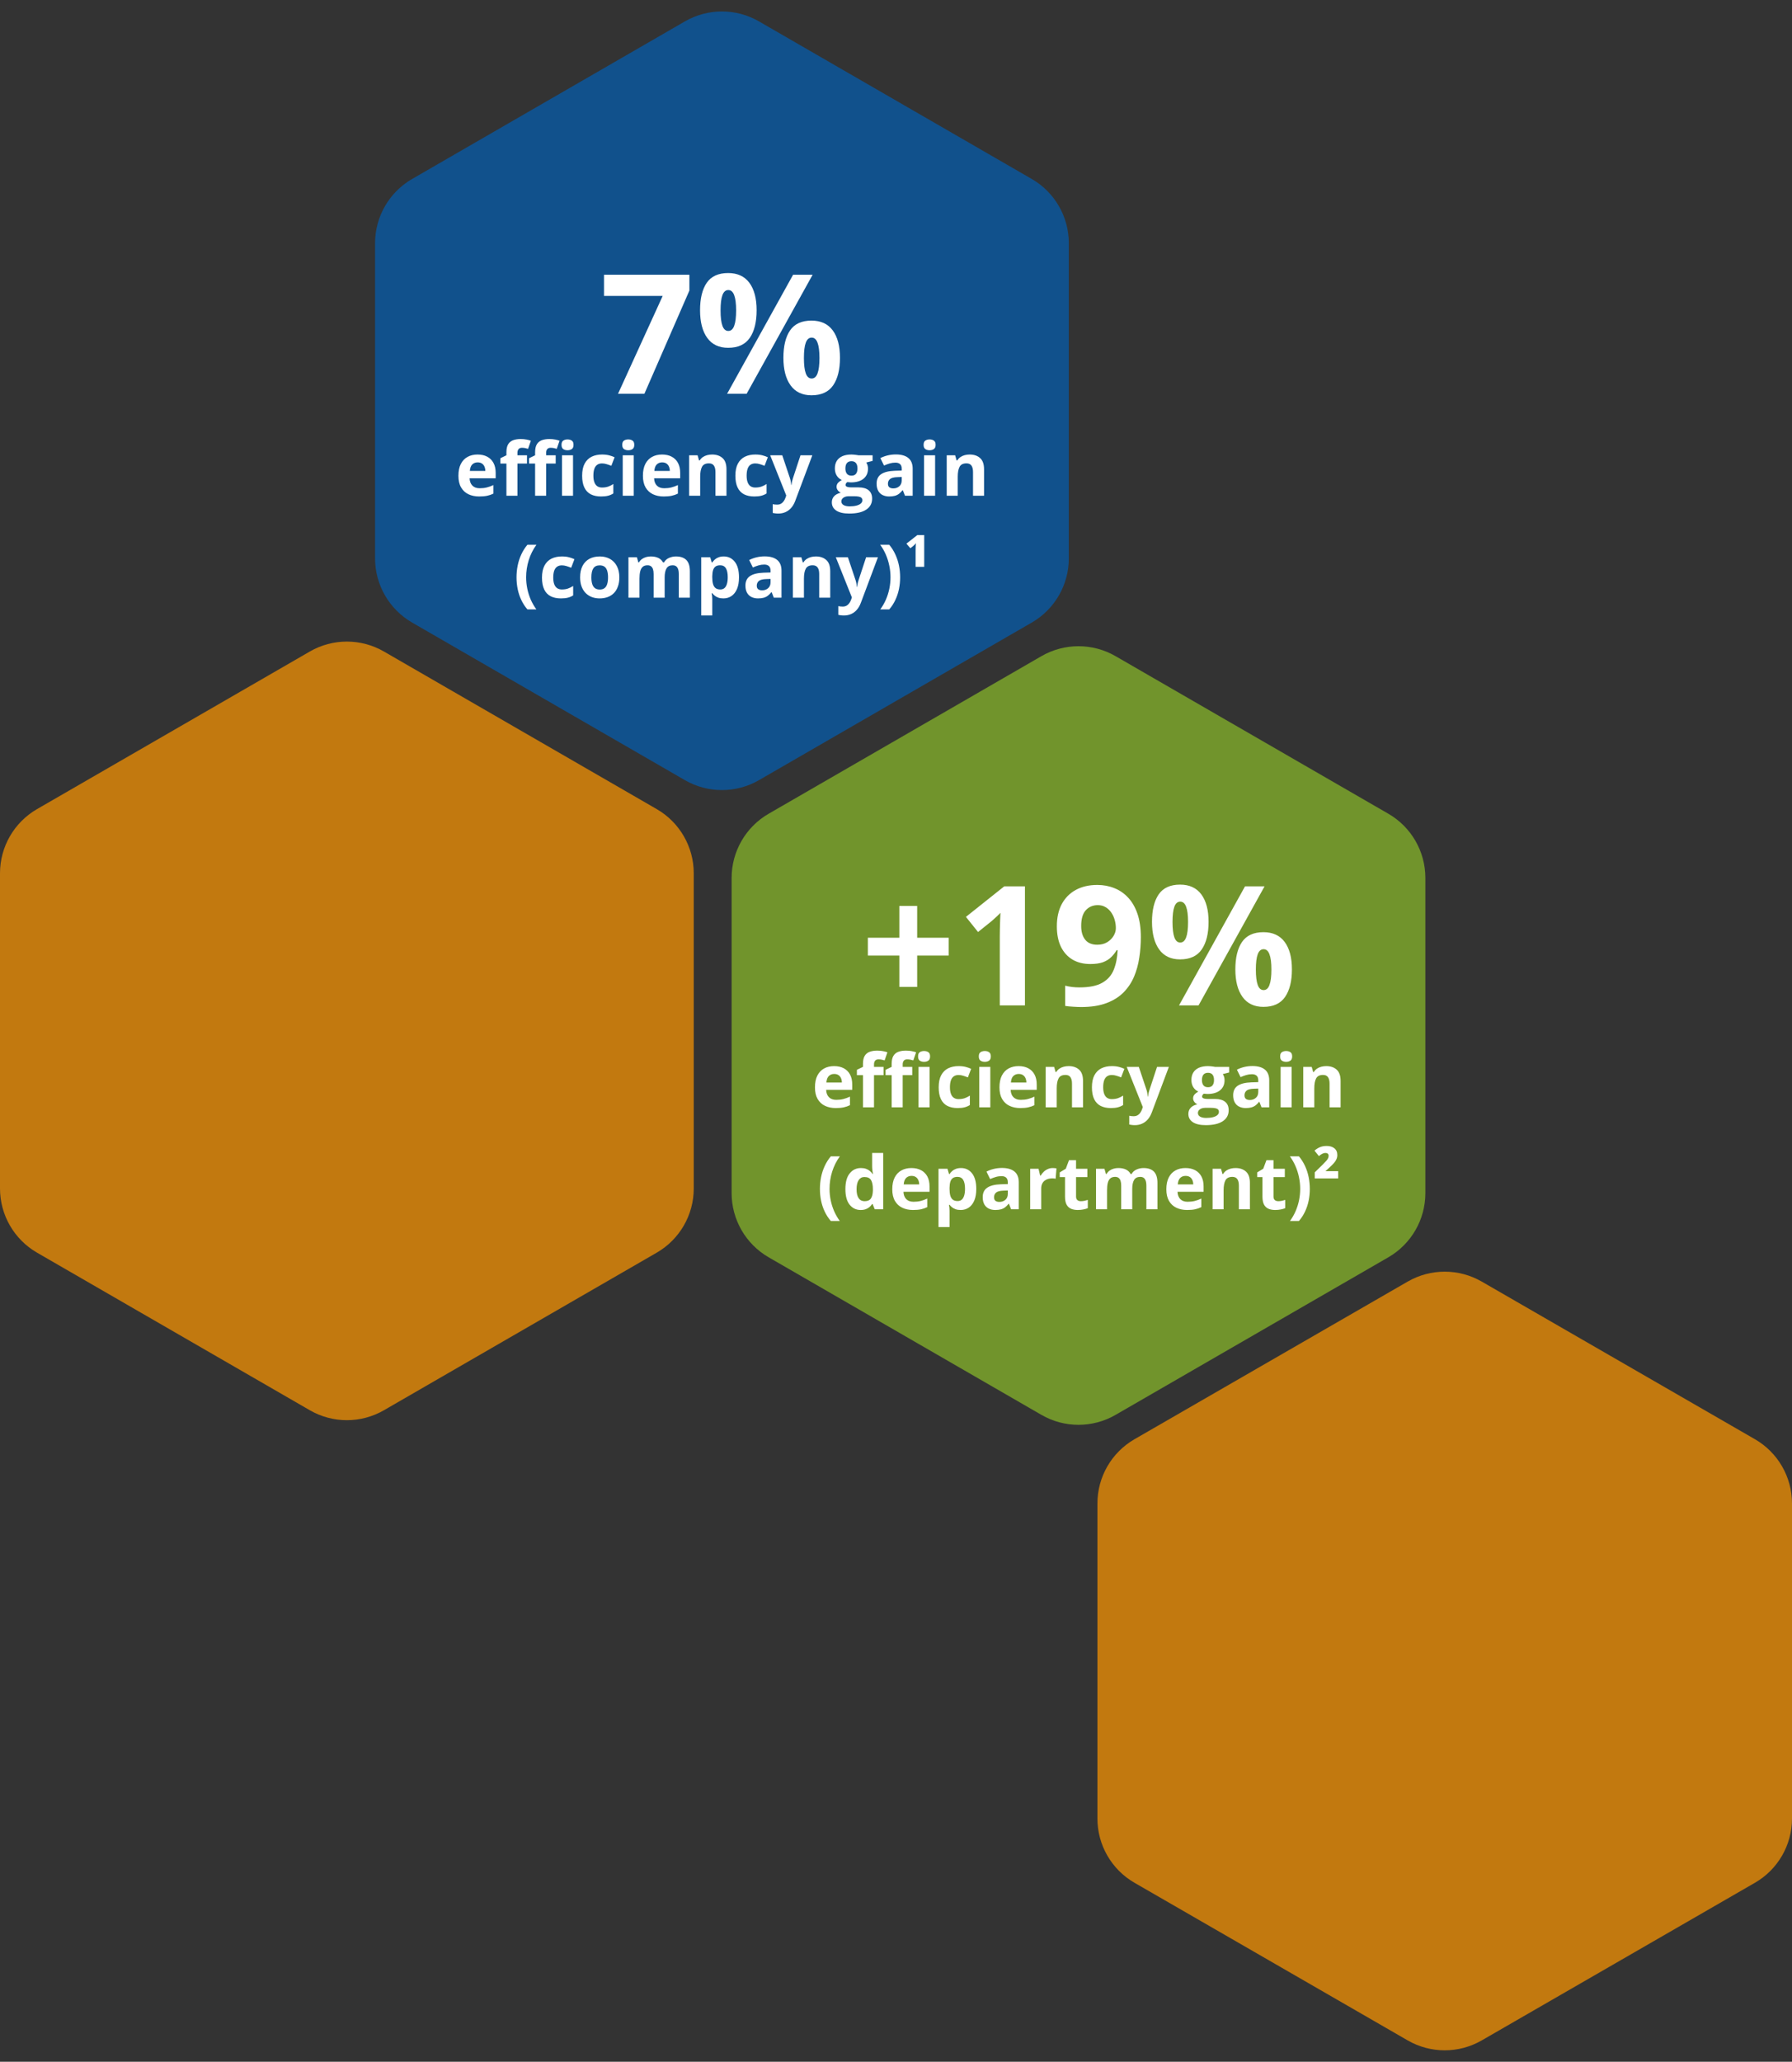
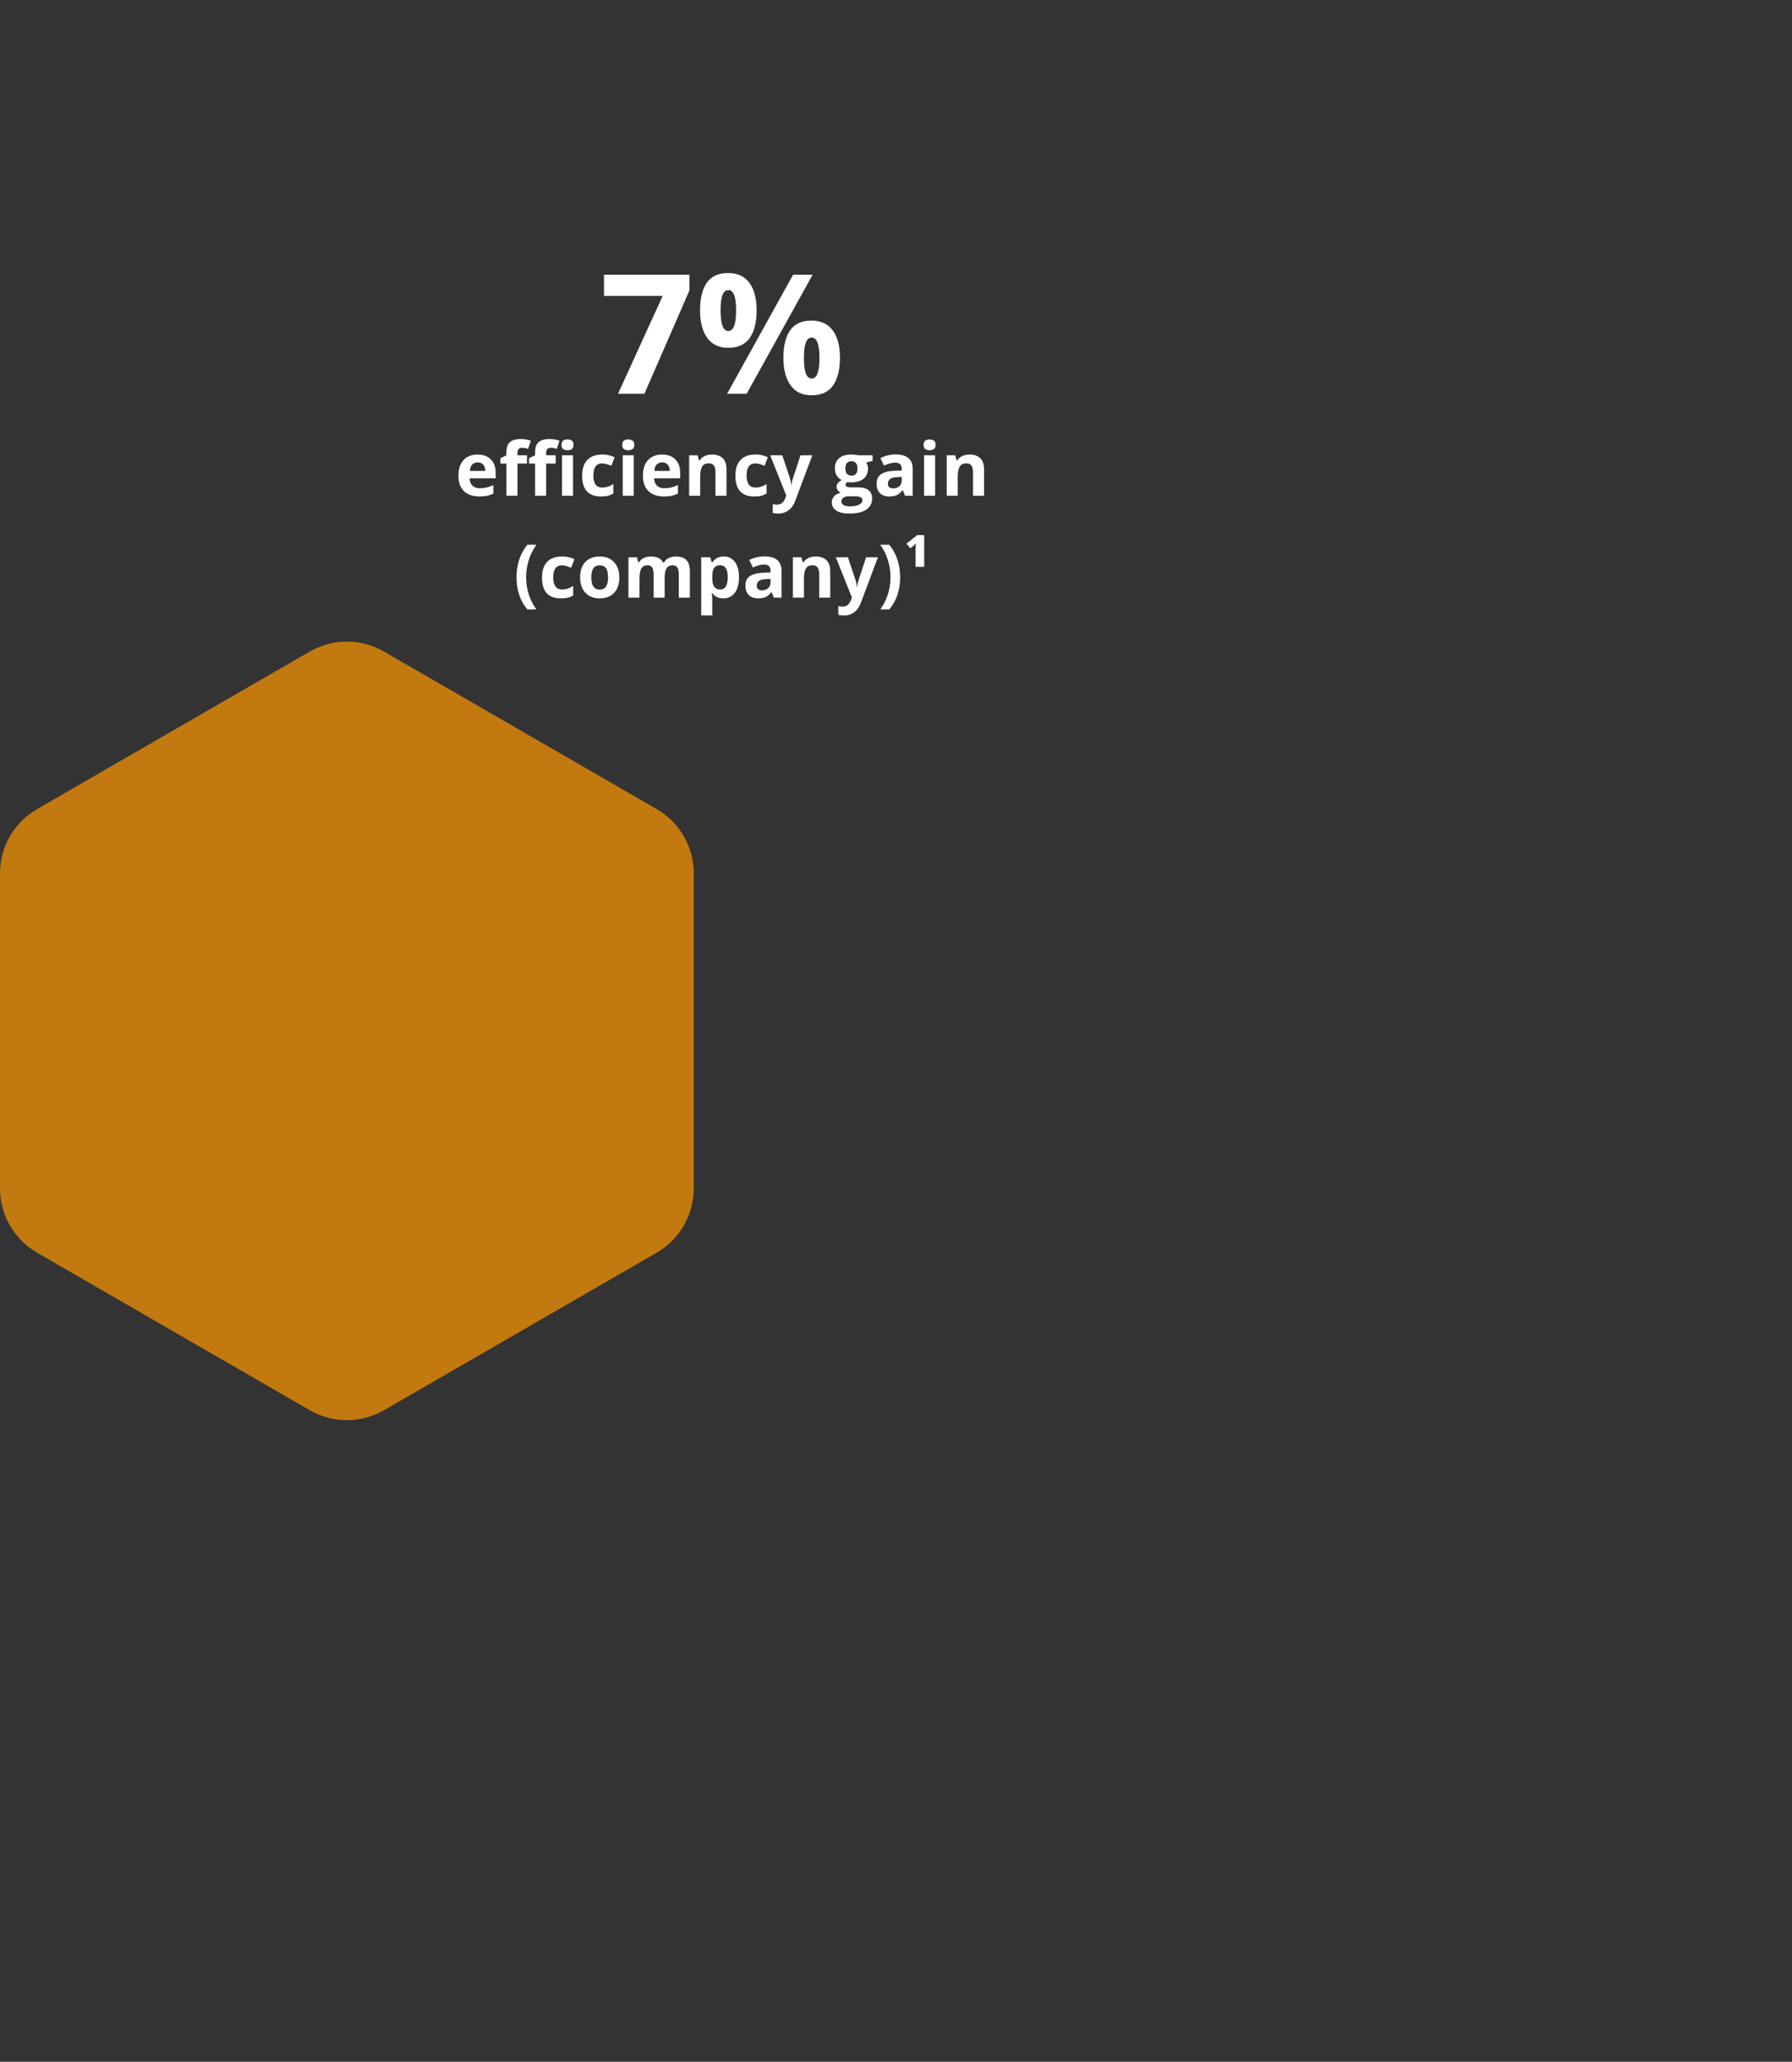
<svg xmlns="http://www.w3.org/2000/svg" width="387" height="445" viewBox="0 0 387 445" fill="none">
  <rect x="0" y="0" width="387" height="445" fill="#333333" stroke="none" />
-   <path opacity="0.7" d="M224.911 141.619C229.862 138.761 235.961 138.761 240.911 141.619L299.822 175.631C304.773 178.489 307.822 183.771 307.822 189.488V257.512C307.822 263.229 304.773 268.511 299.822 271.369L240.911 305.381C235.961 308.239 229.862 308.239 224.911 305.381L166 271.369C161.05 268.511 158 263.229 158 257.512V189.488C158 183.771 161.05 178.489 166 175.631L224.911 141.619Z" fill="#8CBE2A" />
-   <path opacity="0.7" d="M304.007 276.609C308.954 273.757 315.046 273.757 319.993 276.609L378.993 310.633C383.947 313.49 387 318.774 387 324.493V392.507C387 398.226 383.947 403.51 378.993 406.367L319.993 440.391C315.046 443.243 308.954 443.243 304.007 440.391L245.007 406.367C240.053 403.51 237 398.226 237 392.507V324.493C237 318.774 240.053 313.49 245.007 310.633L304.007 276.609Z" fill="#FF9800" />
  <path opacity="0.7" d="M66.911 140.619C71.862 137.761 77.961 137.761 82.911 140.619L141.822 174.631C146.773 177.489 149.822 182.771 149.822 188.488V256.512C149.822 262.229 146.773 267.511 141.822 270.369L82.911 304.381C77.961 307.239 71.862 307.239 66.911 304.381L8 270.369C3.05 267.511 0 262.229 0 256.512V188.488C0 182.771 3.05 177.489 8 174.631L66.911 140.619Z" fill="#FF9800" />
-   <path opacity="0.7" d="M147.911 4.619C152.862 1.761 158.961 1.761 163.911 4.619L222.822 38.631C227.773 41.489 230.822 46.771 230.822 52.488V120.512C230.822 126.229 227.773 131.511 222.822 134.369L163.911 168.381C158.961 171.239 152.862 171.239 147.911 168.381L89 134.369C84.05 131.511 81 126.229 81 120.512V52.488C81 46.771 84.05 41.489 89 38.631L147.911 4.619Z" fill="#045EB3" />
  <path d="M133.465 85L143.115 63.871H130.441V59.301H148.881V62.711L139.16 85H133.465ZM157.248 58.932C159.264 58.932 160.793 59.635 161.836 61.041C162.879 62.447 163.4 64.422 163.4 66.965C163.4 69.508 162.908 71.494 161.924 72.924C160.939 74.353 159.381 75.068 157.248 75.068C155.268 75.068 153.762 74.353 152.73 72.924C151.699 71.494 151.184 69.508 151.184 66.965C151.184 64.422 151.664 62.447 152.625 61.041C153.598 59.635 155.139 58.932 157.248 58.932ZM157.283 62.605C156.709 62.605 156.287 62.969 156.018 63.695C155.748 64.422 155.613 65.523 155.613 67C155.613 68.477 155.748 69.584 156.018 70.322C156.287 71.061 156.709 71.43 157.283 71.43C157.857 71.43 158.279 71.066 158.549 70.34C158.83 69.602 158.971 68.488 158.971 67C158.971 65.523 158.83 64.422 158.549 63.695C158.279 62.969 157.857 62.605 157.283 62.605ZM175.494 59.301L161.238 85H157.02L171.275 59.301H175.494ZM175.248 69.197C177.264 69.197 178.793 69.9 179.836 71.307C180.879 72.713 181.4 74.688 181.4 77.231C181.4 79.762 180.908 81.742 179.924 83.172C178.939 84.602 177.381 85.316 175.248 85.316C173.268 85.316 171.762 84.602 170.73 83.172C169.699 81.742 169.184 79.762 169.184 77.231C169.184 74.688 169.664 72.713 170.625 71.307C171.598 69.9 173.139 69.197 175.248 69.197ZM175.283 72.871C174.709 72.871 174.287 73.234 174.018 73.961C173.748 74.688 173.613 75.789 173.613 77.266C173.613 78.742 173.748 79.85 174.018 80.588C174.287 81.326 174.709 81.695 175.283 81.695C175.857 81.695 176.279 81.332 176.549 80.606C176.83 79.867 176.971 78.754 176.971 77.266C176.971 75.789 176.83 74.688 176.549 73.961C176.279 73.234 175.857 72.871 175.283 72.871ZM103.133 98.102C103.94 98.102 104.635 98.258 105.219 98.57C105.802 98.878 106.253 99.326 106.57 99.914C106.888 100.503 107.047 101.221 107.047 102.07V103.227H101.414C101.44 103.898 101.641 104.427 102.016 104.812C102.396 105.193 102.922 105.383 103.594 105.383C104.151 105.383 104.661 105.326 105.125 105.211C105.589 105.096 106.065 104.924 106.555 104.695V106.539C106.122 106.753 105.669 106.909 105.195 107.008C104.727 107.107 104.156 107.156 103.484 107.156C102.609 107.156 101.833 106.995 101.156 106.672C100.484 106.349 99.956 105.857 99.57 105.195C99.19 104.534 99 103.701 99 102.695C99 101.674 99.172 100.826 99.516 100.148C99.865 99.466 100.349 98.956 100.969 98.617C101.589 98.273 102.31 98.102 103.133 98.102ZM103.148 99.797C102.685 99.797 102.299 99.945 101.992 100.242C101.69 100.539 101.516 101.005 101.469 101.641H104.812C104.807 101.286 104.742 100.971 104.617 100.695C104.497 100.419 104.315 100.201 104.07 100.039C103.831 99.878 103.523 99.797 103.148 99.797ZM113.812 100.055H111.75V107H109.367V100.055H108.055V98.906L109.367 98.266V97.625C109.367 96.88 109.492 96.302 109.742 95.891C109.997 95.474 110.354 95.182 110.812 95.016C111.276 94.844 111.823 94.758 112.453 94.758C112.917 94.758 113.339 94.797 113.719 94.875C114.099 94.948 114.409 95.031 114.648 95.125L114.039 96.875C113.857 96.818 113.659 96.766 113.445 96.719C113.232 96.672 112.987 96.648 112.711 96.648C112.378 96.648 112.133 96.75 111.977 96.953C111.826 97.151 111.75 97.406 111.75 97.719V98.266H113.812V100.055ZM120.008 100.055H117.945V107H115.562V100.055H114.25V98.906L115.562 98.266V97.625C115.562 96.88 115.688 96.302 115.938 95.891C116.193 95.474 116.549 95.182 117.008 95.016C117.471 94.844 118.018 94.758 118.648 94.758C119.112 94.758 119.534 94.797 119.914 94.875C120.294 94.948 120.604 95.031 120.844 95.125L120.234 96.875C120.052 96.818 119.854 96.766 119.641 96.719C119.427 96.672 119.182 96.648 118.906 96.648C118.573 96.648 118.328 96.75 118.172 96.953C118.021 97.151 117.945 97.406 117.945 97.719V98.266H120.008V100.055ZM123.75 98.266V107H121.367V98.266H123.75ZM122.562 94.844C122.917 94.844 123.221 94.927 123.477 95.094C123.732 95.255 123.859 95.56 123.859 96.008C123.859 96.451 123.732 96.758 123.477 96.93C123.221 97.096 122.917 97.18 122.562 97.18C122.203 97.18 121.896 97.096 121.641 96.93C121.391 96.758 121.266 96.451 121.266 96.008C121.266 95.56 121.391 95.255 121.641 95.094C121.896 94.927 122.203 94.844 122.562 94.844ZM129.797 107.156C128.932 107.156 128.195 107 127.586 106.688C126.977 106.37 126.513 105.88 126.195 105.219C125.878 104.557 125.719 103.711 125.719 102.68C125.719 101.612 125.898 100.742 126.258 100.07C126.622 99.393 127.125 98.896 127.766 98.578C128.411 98.26 129.159 98.102 130.008 98.102C130.612 98.102 131.133 98.162 131.57 98.281C132.013 98.396 132.398 98.534 132.727 98.695L132.023 100.539C131.648 100.388 131.299 100.266 130.977 100.172C130.654 100.073 130.331 100.023 130.008 100.023C129.591 100.023 129.245 100.122 128.969 100.32C128.693 100.513 128.487 100.805 128.352 101.195C128.216 101.586 128.148 102.076 128.148 102.664C128.148 103.242 128.221 103.721 128.367 104.102C128.513 104.482 128.724 104.766 129 104.953C129.276 105.135 129.612 105.227 130.008 105.227C130.503 105.227 130.943 105.161 131.328 105.031C131.714 104.896 132.089 104.708 132.453 104.469V106.508C132.089 106.737 131.706 106.901 131.305 107C130.909 107.104 130.406 107.156 129.797 107.156ZM136.867 98.266V107H134.484V98.266H136.867ZM135.68 94.844C136.034 94.844 136.339 94.927 136.594 95.094C136.849 95.255 136.977 95.56 136.977 96.008C136.977 96.451 136.849 96.758 136.594 96.93C136.339 97.096 136.034 97.18 135.68 97.18C135.32 97.18 135.013 97.096 134.758 96.93C134.508 96.758 134.383 96.451 134.383 96.008C134.383 95.56 134.508 95.255 134.758 95.094C135.013 94.927 135.32 94.844 135.68 94.844ZM142.977 98.102C143.784 98.102 144.479 98.258 145.062 98.57C145.646 98.878 146.096 99.326 146.414 99.914C146.732 100.503 146.891 101.221 146.891 102.07V103.227H141.258C141.284 103.898 141.484 104.427 141.859 104.812C142.24 105.193 142.766 105.383 143.438 105.383C143.995 105.383 144.505 105.326 144.969 105.211C145.432 105.096 145.909 104.924 146.398 104.695V106.539C145.966 106.753 145.513 106.909 145.039 107.008C144.57 107.107 144 107.156 143.328 107.156C142.453 107.156 141.677 106.995 141 106.672C140.328 106.349 139.799 105.857 139.414 105.195C139.034 104.534 138.844 103.701 138.844 102.695C138.844 101.674 139.016 100.826 139.359 100.148C139.708 99.466 140.193 98.956 140.812 98.617C141.432 98.273 142.154 98.102 142.977 98.102ZM142.992 99.797C142.529 99.797 142.143 99.945 141.836 100.242C141.534 100.539 141.359 101.005 141.312 101.641H144.656C144.651 101.286 144.586 100.971 144.461 100.695C144.341 100.419 144.159 100.201 143.914 100.039C143.674 99.878 143.367 99.797 142.992 99.797ZM153.789 98.102C154.721 98.102 155.471 98.357 156.039 98.867C156.607 99.372 156.891 100.185 156.891 101.305V107H154.508V101.898C154.508 101.273 154.393 100.802 154.164 100.484C153.94 100.167 153.586 100.008 153.102 100.008C152.372 100.008 151.875 100.255 151.609 100.75C151.344 101.245 151.211 101.958 151.211 102.891V107H148.828V98.266H150.648L150.969 99.383H151.102C151.289 99.081 151.521 98.836 151.797 98.648C152.078 98.461 152.388 98.323 152.727 98.234C153.07 98.146 153.424 98.102 153.789 98.102ZM162.891 107.156C162.026 107.156 161.289 107 160.68 106.688C160.07 106.37 159.607 105.88 159.289 105.219C158.971 104.557 158.812 103.711 158.812 102.68C158.812 101.612 158.992 100.742 159.352 100.07C159.716 99.393 160.219 98.896 160.859 98.578C161.505 98.26 162.253 98.102 163.102 98.102C163.706 98.102 164.227 98.162 164.664 98.281C165.107 98.396 165.492 98.534 165.82 98.695L165.117 100.539C164.742 100.388 164.393 100.266 164.07 100.172C163.747 100.073 163.424 100.023 163.102 100.023C162.685 100.023 162.339 100.122 162.062 100.32C161.786 100.513 161.581 100.805 161.445 101.195C161.31 101.586 161.242 102.076 161.242 102.664C161.242 103.242 161.315 103.721 161.461 104.102C161.607 104.482 161.818 104.766 162.094 104.953C162.37 105.135 162.706 105.227 163.102 105.227C163.596 105.227 164.036 105.161 164.422 105.031C164.807 104.896 165.182 104.708 165.547 104.469V106.508C165.182 106.737 164.799 106.901 164.398 107C164.003 107.104 163.5 107.156 162.891 107.156ZM166.328 98.266H168.938L170.586 103.18C170.638 103.336 170.682 103.495 170.719 103.656C170.755 103.818 170.786 103.984 170.812 104.156C170.839 104.328 170.859 104.508 170.875 104.695H170.922C170.953 104.414 170.995 104.151 171.047 103.906C171.104 103.661 171.174 103.419 171.258 103.18L172.875 98.266H175.43L171.734 108.117C171.51 108.721 171.219 109.224 170.859 109.625C170.5 110.031 170.086 110.336 169.617 110.539C169.154 110.742 168.643 110.844 168.086 110.844C167.815 110.844 167.581 110.828 167.383 110.797C167.185 110.771 167.016 110.742 166.875 110.711V108.82C166.984 108.846 167.122 108.87 167.289 108.891C167.456 108.911 167.63 108.922 167.812 108.922C168.146 108.922 168.432 108.852 168.672 108.711C168.911 108.57 169.112 108.38 169.273 108.141C169.435 107.906 169.562 107.648 169.656 107.367L169.797 106.938L166.328 98.266ZM183.398 110.844C182.18 110.844 181.247 110.63 180.602 110.203C179.961 109.781 179.641 109.188 179.641 108.422C179.641 107.896 179.805 107.456 180.133 107.102C180.461 106.747 180.943 106.495 181.578 106.344C181.333 106.24 181.12 106.07 180.938 105.836C180.755 105.596 180.664 105.344 180.664 105.078C180.664 104.745 180.76 104.469 180.953 104.25C181.146 104.026 181.424 103.807 181.789 103.594C181.331 103.396 180.966 103.078 180.695 102.641C180.43 102.203 180.297 101.688 180.297 101.094C180.297 100.458 180.435 99.919 180.711 99.477C180.992 99.029 181.398 98.688 181.93 98.453C182.466 98.219 183.117 98.102 183.883 98.102C184.044 98.102 184.232 98.112 184.445 98.133C184.659 98.154 184.854 98.177 185.031 98.203C185.214 98.229 185.336 98.25 185.398 98.266H188.445V99.477L187.078 99.828C187.203 100.021 187.297 100.227 187.359 100.445C187.422 100.664 187.453 100.896 187.453 101.141C187.453 102.078 187.125 102.81 186.469 103.336C185.818 103.857 184.911 104.117 183.75 104.117C183.474 104.102 183.214 104.081 182.969 104.055C182.849 104.148 182.758 104.247 182.695 104.352C182.633 104.456 182.602 104.565 182.602 104.68C182.602 104.794 182.648 104.891 182.742 104.969C182.841 105.042 182.987 105.099 183.18 105.141C183.378 105.177 183.622 105.195 183.914 105.195H185.398C186.357 105.195 187.086 105.401 187.586 105.812C188.091 106.224 188.344 106.828 188.344 107.625C188.344 108.646 187.917 109.438 187.062 110C186.214 110.562 184.992 110.844 183.398 110.844ZM183.5 109.289C184.068 109.289 184.555 109.234 184.961 109.125C185.372 109.021 185.688 108.87 185.906 108.672C186.125 108.479 186.234 108.247 186.234 107.977C186.234 107.758 186.169 107.583 186.039 107.453C185.914 107.328 185.721 107.24 185.461 107.188C185.206 107.135 184.878 107.109 184.477 107.109H183.242C182.951 107.109 182.688 107.156 182.453 107.25C182.224 107.344 182.042 107.474 181.906 107.641C181.771 107.812 181.703 108.01 181.703 108.234C181.703 108.562 181.859 108.82 182.172 109.008C182.49 109.195 182.932 109.289 183.5 109.289ZM183.883 102.664C184.331 102.664 184.659 102.526 184.867 102.25C185.076 101.974 185.18 101.599 185.18 101.125C185.18 100.599 185.07 100.206 184.852 99.945C184.638 99.68 184.315 99.547 183.883 99.547C183.445 99.547 183.117 99.68 182.898 99.945C182.68 100.206 182.57 100.599 182.57 101.125C182.57 101.599 182.677 101.974 182.891 102.25C183.109 102.526 183.44 102.664 183.883 102.664ZM193.469 98.086C194.641 98.086 195.539 98.341 196.164 98.852C196.789 99.362 197.102 100.138 197.102 101.18V107H195.438L194.977 105.812H194.914C194.664 106.125 194.409 106.38 194.148 106.578C193.888 106.776 193.589 106.922 193.25 107.016C192.911 107.109 192.5 107.156 192.016 107.156C191.5 107.156 191.036 107.057 190.625 106.859C190.219 106.661 189.898 106.359 189.664 105.953C189.43 105.542 189.312 105.021 189.312 104.391C189.312 103.464 189.638 102.781 190.289 102.344C190.94 101.901 191.917 101.656 193.219 101.609L194.734 101.562V101.18C194.734 100.721 194.615 100.385 194.375 100.172C194.135 99.958 193.802 99.852 193.375 99.852C192.953 99.852 192.539 99.912 192.133 100.031C191.727 100.151 191.32 100.302 190.914 100.484L190.125 98.875C190.589 98.63 191.107 98.438 191.68 98.297C192.258 98.156 192.854 98.086 193.469 98.086ZM194.734 102.953L193.812 102.984C193.042 103.005 192.505 103.143 192.203 103.398C191.906 103.654 191.758 103.99 191.758 104.406C191.758 104.771 191.865 105.031 192.078 105.188C192.292 105.339 192.57 105.414 192.914 105.414C193.424 105.414 193.854 105.263 194.203 104.961C194.557 104.659 194.734 104.229 194.734 103.672V102.953ZM201.945 98.266V107H199.562V98.266H201.945ZM200.758 94.844C201.112 94.844 201.417 94.927 201.672 95.094C201.927 95.255 202.055 95.56 202.055 96.008C202.055 96.451 201.927 96.758 201.672 96.93C201.417 97.096 201.112 97.18 200.758 97.18C200.398 97.18 200.091 97.096 199.836 96.93C199.586 96.758 199.461 96.451 199.461 96.008C199.461 95.56 199.586 95.255 199.836 95.094C200.091 94.927 200.398 94.844 200.758 94.844ZM209.414 98.102C210.346 98.102 211.096 98.357 211.664 98.867C212.232 99.372 212.516 100.185 212.516 101.305V107H210.133V101.898C210.133 101.273 210.018 100.802 209.789 100.484C209.565 100.167 209.211 100.008 208.727 100.008C207.997 100.008 207.5 100.255 207.234 100.75C206.969 101.245 206.836 101.958 206.836 102.891V107H204.453V98.266H206.273L206.594 99.383H206.727C206.914 99.081 207.146 98.836 207.422 98.648C207.703 98.461 208.013 98.323 208.352 98.234C208.695 98.146 209.049 98.102 209.414 98.102ZM111.547 124.617C111.547 123.747 111.63 122.898 111.797 122.07C111.964 121.237 112.221 120.443 112.57 119.688C112.919 118.927 113.362 118.224 113.898 117.578H115.852C115.122 118.578 114.568 119.682 114.188 120.891C113.812 122.099 113.625 123.336 113.625 124.602C113.625 125.424 113.708 126.245 113.875 127.062C114.042 127.875 114.289 128.659 114.617 129.414C114.951 130.169 115.357 130.875 115.836 131.531H113.898C113.362 130.906 112.919 130.221 112.57 129.477C112.221 128.737 111.964 127.958 111.797 127.141C111.63 126.318 111.547 125.477 111.547 124.617ZM121.125 129.156C120.26 129.156 119.523 129 118.914 128.688C118.305 128.37 117.841 127.88 117.523 127.219C117.206 126.557 117.047 125.711 117.047 124.68C117.047 123.612 117.227 122.742 117.586 122.07C117.951 121.393 118.453 120.896 119.094 120.578C119.74 120.26 120.487 120.102 121.336 120.102C121.94 120.102 122.461 120.161 122.898 120.281C123.341 120.396 123.727 120.534 124.055 120.695L123.352 122.539C122.977 122.388 122.628 122.266 122.305 122.172C121.982 122.073 121.659 122.023 121.336 122.023C120.919 122.023 120.573 122.122 120.297 122.32C120.021 122.513 119.815 122.805 119.68 123.195C119.544 123.586 119.477 124.076 119.477 124.664C119.477 125.242 119.549 125.721 119.695 126.102C119.841 126.482 120.052 126.766 120.328 126.953C120.604 127.135 120.94 127.227 121.336 127.227C121.831 127.227 122.271 127.161 122.656 127.031C123.042 126.896 123.417 126.708 123.781 126.469V128.508C123.417 128.737 123.034 128.901 122.633 129C122.237 129.104 121.734 129.156 121.125 129.156ZM133.75 124.617C133.75 125.346 133.651 125.992 133.453 126.555C133.26 127.117 132.977 127.594 132.602 127.984C132.232 128.37 131.784 128.661 131.258 128.859C130.737 129.057 130.148 129.156 129.492 129.156C128.878 129.156 128.312 129.057 127.797 128.859C127.286 128.661 126.841 128.37 126.461 127.984C126.086 127.594 125.794 127.117 125.586 126.555C125.383 125.992 125.281 125.346 125.281 124.617C125.281 123.648 125.453 122.828 125.797 122.156C126.141 121.484 126.63 120.974 127.266 120.625C127.901 120.276 128.659 120.102 129.539 120.102C130.357 120.102 131.081 120.276 131.711 120.625C132.346 120.974 132.844 121.484 133.203 122.156C133.568 122.828 133.75 123.648 133.75 124.617ZM127.711 124.617C127.711 125.19 127.773 125.672 127.898 126.062C128.023 126.453 128.219 126.747 128.484 126.945C128.75 127.143 129.096 127.242 129.523 127.242C129.945 127.242 130.286 127.143 130.547 126.945C130.812 126.747 131.005 126.453 131.125 126.062C131.25 125.672 131.312 125.19 131.312 124.617C131.312 124.039 131.25 123.56 131.125 123.18C131.005 122.794 130.812 122.505 130.547 122.312C130.281 122.12 129.935 122.023 129.508 122.023C128.878 122.023 128.419 122.24 128.133 122.672C127.852 123.104 127.711 123.753 127.711 124.617ZM145.977 120.102C146.966 120.102 147.714 120.357 148.219 120.867C148.729 121.372 148.984 122.185 148.984 123.305V129H146.594V123.898C146.594 123.273 146.487 122.802 146.273 122.484C146.06 122.167 145.729 122.008 145.281 122.008C144.651 122.008 144.203 122.234 143.938 122.688C143.672 123.135 143.539 123.779 143.539 124.617V129H141.156V123.898C141.156 123.482 141.109 123.133 141.016 122.852C140.922 122.57 140.779 122.359 140.586 122.219C140.393 122.078 140.146 122.008 139.844 122.008C139.401 122.008 139.052 122.12 138.797 122.344C138.547 122.562 138.367 122.888 138.258 123.32C138.154 123.747 138.102 124.271 138.102 124.891V129H135.719V120.266H137.539L137.859 121.383H137.992C138.169 121.081 138.391 120.836 138.656 120.648C138.927 120.461 139.224 120.323 139.547 120.234C139.87 120.146 140.198 120.102 140.531 120.102C141.172 120.102 141.714 120.206 142.156 120.414C142.604 120.622 142.948 120.945 143.188 121.383H143.398C143.659 120.935 144.026 120.609 144.5 120.406C144.979 120.203 145.471 120.102 145.977 120.102ZM156.297 120.102C157.281 120.102 158.076 120.484 158.68 121.25C159.289 122.016 159.594 123.138 159.594 124.617C159.594 125.607 159.451 126.44 159.164 127.117C158.878 127.789 158.482 128.297 157.977 128.641C157.471 128.984 156.891 129.156 156.234 129.156C155.812 129.156 155.451 129.104 155.148 129C154.846 128.891 154.589 128.753 154.375 128.586C154.161 128.414 153.977 128.232 153.82 128.039H153.695C153.737 128.247 153.768 128.461 153.789 128.68C153.81 128.898 153.82 129.112 153.82 129.32V132.844H151.438V120.266H153.375L153.711 121.398H153.82C153.977 121.164 154.167 120.948 154.391 120.75C154.615 120.552 154.883 120.396 155.195 120.281C155.513 120.161 155.88 120.102 156.297 120.102ZM155.531 122.008C155.115 122.008 154.784 122.094 154.539 122.266C154.294 122.438 154.115 122.695 154 123.039C153.891 123.383 153.831 123.818 153.82 124.344V124.602C153.82 125.164 153.872 125.641 153.977 126.031C154.086 126.422 154.266 126.719 154.516 126.922C154.771 127.125 155.12 127.227 155.562 127.227C155.927 127.227 156.227 127.125 156.461 126.922C156.695 126.719 156.87 126.422 156.984 126.031C157.104 125.635 157.164 125.154 157.164 124.586C157.164 123.732 157.031 123.089 156.766 122.656C156.5 122.224 156.089 122.008 155.531 122.008ZM165.141 120.086C166.312 120.086 167.211 120.341 167.836 120.852C168.461 121.362 168.773 122.138 168.773 123.18V129H167.109L166.648 127.812H166.586C166.336 128.125 166.081 128.38 165.82 128.578C165.56 128.776 165.26 128.922 164.922 129.016C164.583 129.109 164.172 129.156 163.688 129.156C163.172 129.156 162.708 129.057 162.297 128.859C161.891 128.661 161.57 128.359 161.336 127.953C161.102 127.542 160.984 127.021 160.984 126.391C160.984 125.464 161.31 124.781 161.961 124.344C162.612 123.901 163.589 123.656 164.891 123.609L166.406 123.562V123.18C166.406 122.721 166.286 122.385 166.047 122.172C165.807 121.958 165.474 121.852 165.047 121.852C164.625 121.852 164.211 121.911 163.805 122.031C163.398 122.151 162.992 122.302 162.586 122.484L161.797 120.875C162.26 120.63 162.779 120.438 163.352 120.297C163.93 120.156 164.526 120.086 165.141 120.086ZM166.406 124.953L165.484 124.984C164.714 125.005 164.177 125.143 163.875 125.398C163.578 125.654 163.43 125.99 163.43 126.406C163.43 126.771 163.536 127.031 163.75 127.188C163.964 127.339 164.242 127.414 164.586 127.414C165.096 127.414 165.526 127.263 165.875 126.961C166.229 126.659 166.406 126.229 166.406 125.672V124.953ZM176.195 120.102C177.128 120.102 177.878 120.357 178.445 120.867C179.013 121.372 179.297 122.185 179.297 123.305V129H176.914V123.898C176.914 123.273 176.799 122.802 176.57 122.484C176.346 122.167 175.992 122.008 175.508 122.008C174.779 122.008 174.281 122.255 174.016 122.75C173.75 123.245 173.617 123.958 173.617 124.891V129H171.234V120.266H173.055L173.375 121.383H173.508C173.695 121.081 173.927 120.836 174.203 120.648C174.484 120.461 174.794 120.323 175.133 120.234C175.477 120.146 175.831 120.102 176.195 120.102ZM180.5 120.266H183.109L184.758 125.18C184.81 125.336 184.854 125.495 184.891 125.656C184.927 125.818 184.958 125.984 184.984 126.156C185.01 126.328 185.031 126.508 185.047 126.695H185.094C185.125 126.414 185.167 126.151 185.219 125.906C185.276 125.661 185.346 125.419 185.43 125.18L187.047 120.266H189.602L185.906 130.117C185.682 130.721 185.391 131.224 185.031 131.625C184.672 132.031 184.258 132.336 183.789 132.539C183.326 132.742 182.815 132.844 182.258 132.844C181.987 132.844 181.753 132.828 181.555 132.797C181.357 132.771 181.188 132.742 181.047 132.711V130.82C181.156 130.846 181.294 130.87 181.461 130.891C181.628 130.911 181.802 130.922 181.984 130.922C182.318 130.922 182.604 130.852 182.844 130.711C183.083 130.57 183.284 130.38 183.445 130.141C183.607 129.906 183.734 129.648 183.828 129.367L183.969 128.938L180.5 120.266ZM194.391 124.617C194.391 125.477 194.307 126.318 194.141 127.141C193.974 127.958 193.716 128.737 193.367 129.477C193.023 130.221 192.581 130.906 192.039 131.531H190.102C190.586 130.875 190.992 130.169 191.32 129.414C191.648 128.659 191.896 127.875 192.062 127.062C192.229 126.245 192.312 125.424 192.312 124.602C192.312 123.758 192.227 122.924 192.055 122.102C191.888 121.279 191.641 120.487 191.312 119.727C190.984 118.961 190.576 118.245 190.086 117.578H192.039C192.581 118.224 193.023 118.927 193.367 119.688C193.716 120.443 193.974 121.237 194.141 122.07C194.307 122.898 194.391 123.747 194.391 124.617ZM199.594 115.492V122.344H197.734V118.859C197.734 118.719 197.737 118.536 197.742 118.312C197.747 118.083 197.755 117.867 197.766 117.664C197.776 117.461 197.786 117.32 197.797 117.242C197.734 117.326 197.643 117.43 197.523 117.555C197.404 117.68 197.299 117.779 197.211 117.852L196.602 118.328L195.75 117.336L198.102 115.492H199.594Z" fill="white" />
-   <path d="M198.072 202.393H204.875V206.242H198.072V213.01H194.223V206.242H187.42V202.393H194.223V195.537H198.072V202.393ZM221.346 217H215.914V202.129C215.914 201.719 215.92 201.215 215.932 200.617C215.943 200.008 215.961 199.387 215.984 198.754C216.008 198.109 216.031 197.529 216.055 197.014C215.926 197.166 215.662 197.43 215.264 197.805C214.877 198.168 214.514 198.496 214.174 198.789L211.221 201.162L208.602 197.893L216.881 191.301H221.346V217ZM246.377 202.27C246.377 203.746 246.266 205.211 246.043 206.664C245.832 208.117 245.457 209.488 244.918 210.777C244.379 212.055 243.623 213.191 242.65 214.188C241.678 215.172 240.441 215.945 238.941 216.508C237.441 217.07 235.625 217.352 233.492 217.352C232.988 217.352 232.396 217.328 231.717 217.281C231.037 217.246 230.475 217.188 230.029 217.105V212.746C230.498 212.863 230.996 212.957 231.523 213.027C232.051 213.086 232.584 213.115 233.123 213.115C235.268 213.115 236.92 212.775 238.08 212.096C239.252 211.416 240.072 210.473 240.541 209.266C241.021 208.059 241.297 206.664 241.367 205.082H241.156C240.816 205.645 240.412 206.154 239.943 206.611C239.486 207.057 238.9 207.414 238.186 207.684C237.471 207.941 236.562 208.07 235.461 208.07C233.996 208.07 232.719 207.754 231.629 207.121C230.551 206.477 229.713 205.551 229.115 204.344C228.529 203.125 228.236 201.654 228.236 199.932C228.236 198.068 228.588 196.475 229.291 195.15C230.006 193.814 231.02 192.789 232.332 192.074C233.645 191.359 235.191 191.002 236.973 191.002C238.285 191.002 239.51 191.23 240.646 191.688C241.783 192.133 242.779 192.818 243.635 193.744C244.502 194.67 245.176 195.842 245.656 197.26C246.137 198.678 246.377 200.348 246.377 202.27ZM237.078 195.361C236.023 195.361 235.162 195.725 234.494 196.451C233.826 197.178 233.492 198.314 233.492 199.861C233.492 201.104 233.779 202.088 234.354 202.814C234.928 203.541 235.801 203.904 236.973 203.904C237.781 203.904 238.484 203.729 239.082 203.377C239.68 203.014 240.143 202.562 240.471 202.023C240.811 201.473 240.98 200.91 240.98 200.336C240.98 199.738 240.898 199.146 240.734 198.561C240.57 197.975 240.324 197.441 239.996 196.961C239.668 196.48 239.258 196.094 238.766 195.801C238.285 195.508 237.723 195.361 237.078 195.361ZM254.85 190.932C256.865 190.932 258.395 191.635 259.438 193.041C260.48 194.447 261.002 196.422 261.002 198.965C261.002 201.508 260.51 203.494 259.525 204.924C258.541 206.354 256.982 207.068 254.85 207.068C252.869 207.068 251.363 206.354 250.332 204.924C249.301 203.494 248.785 201.508 248.785 198.965C248.785 196.422 249.266 194.447 250.227 193.041C251.199 191.635 252.74 190.932 254.85 190.932ZM254.885 194.605C254.311 194.605 253.889 194.969 253.619 195.695C253.35 196.422 253.215 197.523 253.215 199C253.215 200.477 253.35 201.584 253.619 202.322C253.889 203.061 254.311 203.43 254.885 203.43C255.459 203.43 255.881 203.066 256.15 202.34C256.432 201.602 256.572 200.488 256.572 199C256.572 197.523 256.432 196.422 256.15 195.695C255.881 194.969 255.459 194.605 254.885 194.605ZM273.096 191.301L258.84 217H254.621L268.877 191.301H273.096ZM272.85 201.197C274.865 201.197 276.395 201.9 277.438 203.307C278.48 204.713 279.002 206.688 279.002 209.23C279.002 211.762 278.51 213.742 277.525 215.172C276.541 216.602 274.982 217.316 272.85 217.316C270.869 217.316 269.363 216.602 268.332 215.172C267.301 213.742 266.785 211.762 266.785 209.23C266.785 206.688 267.266 204.713 268.227 203.307C269.199 201.9 270.74 201.197 272.85 201.197ZM272.885 204.871C272.311 204.871 271.889 205.234 271.619 205.961C271.35 206.688 271.215 207.789 271.215 209.266C271.215 210.742 271.35 211.85 271.619 212.588C271.889 213.326 272.311 213.695 272.885 213.695C273.459 213.695 273.881 213.332 274.15 212.605C274.432 211.867 274.572 210.754 274.572 209.266C274.572 207.789 274.432 206.688 274.15 205.961C273.881 205.234 273.459 204.871 272.885 204.871ZM180.133 230.102C180.94 230.102 181.635 230.258 182.219 230.57C182.802 230.878 183.253 231.326 183.57 231.914C183.888 232.503 184.047 233.221 184.047 234.07V235.227H178.414C178.44 235.898 178.641 236.427 179.016 236.812C179.396 237.193 179.922 237.383 180.594 237.383C181.151 237.383 181.661 237.326 182.125 237.211C182.589 237.096 183.065 236.924 183.555 236.695V238.539C183.122 238.753 182.669 238.909 182.195 239.008C181.727 239.107 181.156 239.156 180.484 239.156C179.609 239.156 178.833 238.995 178.156 238.672C177.484 238.349 176.956 237.857 176.57 237.195C176.19 236.534 176 235.701 176 234.695C176 233.674 176.172 232.826 176.516 232.148C176.865 231.466 177.349 230.956 177.969 230.617C178.589 230.273 179.31 230.102 180.133 230.102ZM180.148 231.797C179.685 231.797 179.299 231.945 178.992 232.242C178.69 232.539 178.516 233.005 178.469 233.641H181.812C181.807 233.286 181.742 232.971 181.617 232.695C181.497 232.419 181.315 232.201 181.07 232.039C180.831 231.878 180.523 231.797 180.148 231.797ZM190.812 232.055H188.75V239H186.367V232.055H185.055V230.906L186.367 230.266V229.625C186.367 228.88 186.492 228.302 186.742 227.891C186.997 227.474 187.354 227.182 187.812 227.016C188.276 226.844 188.823 226.758 189.453 226.758C189.917 226.758 190.339 226.797 190.719 226.875C191.099 226.948 191.409 227.031 191.648 227.125L191.039 228.875C190.857 228.818 190.659 228.766 190.445 228.719C190.232 228.672 189.987 228.648 189.711 228.648C189.378 228.648 189.133 228.75 188.977 228.953C188.826 229.151 188.75 229.406 188.75 229.719V230.266H190.812V232.055ZM197.008 232.055H194.945V239H192.562V232.055H191.25V230.906L192.562 230.266V229.625C192.562 228.88 192.688 228.302 192.938 227.891C193.193 227.474 193.549 227.182 194.008 227.016C194.471 226.844 195.018 226.758 195.648 226.758C196.112 226.758 196.534 226.797 196.914 226.875C197.294 226.948 197.604 227.031 197.844 227.125L197.234 228.875C197.052 228.818 196.854 228.766 196.641 228.719C196.427 228.672 196.182 228.648 195.906 228.648C195.573 228.648 195.328 228.75 195.172 228.953C195.021 229.151 194.945 229.406 194.945 229.719V230.266H197.008V232.055ZM200.75 230.266V239H198.367V230.266H200.75ZM199.562 226.844C199.917 226.844 200.221 226.927 200.477 227.094C200.732 227.255 200.859 227.56 200.859 228.008C200.859 228.451 200.732 228.758 200.477 228.93C200.221 229.096 199.917 229.18 199.562 229.18C199.203 229.18 198.896 229.096 198.641 228.93C198.391 228.758 198.266 228.451 198.266 228.008C198.266 227.56 198.391 227.255 198.641 227.094C198.896 226.927 199.203 226.844 199.562 226.844ZM206.797 239.156C205.932 239.156 205.195 239 204.586 238.688C203.977 238.37 203.513 237.88 203.195 237.219C202.878 236.557 202.719 235.711 202.719 234.68C202.719 233.612 202.898 232.742 203.258 232.07C203.622 231.393 204.125 230.896 204.766 230.578C205.411 230.26 206.159 230.102 207.008 230.102C207.612 230.102 208.133 230.161 208.57 230.281C209.013 230.396 209.398 230.534 209.727 230.695L209.023 232.539C208.648 232.388 208.299 232.266 207.977 232.172C207.654 232.073 207.331 232.023 207.008 232.023C206.591 232.023 206.245 232.122 205.969 232.32C205.693 232.513 205.487 232.805 205.352 233.195C205.216 233.586 205.148 234.076 205.148 234.664C205.148 235.242 205.221 235.721 205.367 236.102C205.513 236.482 205.724 236.766 206 236.953C206.276 237.135 206.612 237.227 207.008 237.227C207.503 237.227 207.943 237.161 208.328 237.031C208.714 236.896 209.089 236.708 209.453 236.469V238.508C209.089 238.737 208.706 238.901 208.305 239C207.909 239.104 207.406 239.156 206.797 239.156ZM213.867 230.266V239H211.484V230.266H213.867ZM212.68 226.844C213.034 226.844 213.339 226.927 213.594 227.094C213.849 227.255 213.977 227.56 213.977 228.008C213.977 228.451 213.849 228.758 213.594 228.93C213.339 229.096 213.034 229.18 212.68 229.18C212.32 229.18 212.013 229.096 211.758 228.93C211.508 228.758 211.383 228.451 211.383 228.008C211.383 227.56 211.508 227.255 211.758 227.094C212.013 226.927 212.32 226.844 212.68 226.844ZM219.977 230.102C220.784 230.102 221.479 230.258 222.062 230.57C222.646 230.878 223.096 231.326 223.414 231.914C223.732 232.503 223.891 233.221 223.891 234.07V235.227H218.258C218.284 235.898 218.484 236.427 218.859 236.812C219.24 237.193 219.766 237.383 220.438 237.383C220.995 237.383 221.505 237.326 221.969 237.211C222.432 237.096 222.909 236.924 223.398 236.695V238.539C222.966 238.753 222.513 238.909 222.039 239.008C221.57 239.107 221 239.156 220.328 239.156C219.453 239.156 218.677 238.995 218 238.672C217.328 238.349 216.799 237.857 216.414 237.195C216.034 236.534 215.844 235.701 215.844 234.695C215.844 233.674 216.016 232.826 216.359 232.148C216.708 231.466 217.193 230.956 217.812 230.617C218.432 230.273 219.154 230.102 219.977 230.102ZM219.992 231.797C219.529 231.797 219.143 231.945 218.836 232.242C218.534 232.539 218.359 233.005 218.312 233.641H221.656C221.651 233.286 221.586 232.971 221.461 232.695C221.341 232.419 221.159 232.201 220.914 232.039C220.674 231.878 220.367 231.797 219.992 231.797ZM230.789 230.102C231.721 230.102 232.471 230.357 233.039 230.867C233.607 231.372 233.891 232.185 233.891 233.305V239H231.508V233.898C231.508 233.273 231.393 232.802 231.164 232.484C230.94 232.167 230.586 232.008 230.102 232.008C229.372 232.008 228.875 232.255 228.609 232.75C228.344 233.245 228.211 233.958 228.211 234.891V239H225.828V230.266H227.648L227.969 231.383H228.102C228.289 231.081 228.521 230.836 228.797 230.648C229.078 230.461 229.388 230.323 229.727 230.234C230.07 230.146 230.424 230.102 230.789 230.102ZM239.891 239.156C239.026 239.156 238.289 239 237.68 238.688C237.07 238.37 236.607 237.88 236.289 237.219C235.971 236.557 235.812 235.711 235.812 234.68C235.812 233.612 235.992 232.742 236.352 232.07C236.716 231.393 237.219 230.896 237.859 230.578C238.505 230.26 239.253 230.102 240.102 230.102C240.706 230.102 241.227 230.161 241.664 230.281C242.107 230.396 242.492 230.534 242.82 230.695L242.117 232.539C241.742 232.388 241.393 232.266 241.07 232.172C240.747 232.073 240.424 232.023 240.102 232.023C239.685 232.023 239.339 232.122 239.062 232.32C238.786 232.513 238.581 232.805 238.445 233.195C238.31 233.586 238.242 234.076 238.242 234.664C238.242 235.242 238.315 235.721 238.461 236.102C238.607 236.482 238.818 236.766 239.094 236.953C239.37 237.135 239.706 237.227 240.102 237.227C240.596 237.227 241.036 237.161 241.422 237.031C241.807 236.896 242.182 236.708 242.547 236.469V238.508C242.182 238.737 241.799 238.901 241.398 239C241.003 239.104 240.5 239.156 239.891 239.156ZM243.328 230.266H245.938L247.586 235.18C247.638 235.336 247.682 235.495 247.719 235.656C247.755 235.818 247.786 235.984 247.812 236.156C247.839 236.328 247.859 236.508 247.875 236.695H247.922C247.953 236.414 247.995 236.151 248.047 235.906C248.104 235.661 248.174 235.419 248.258 235.18L249.875 230.266H252.43L248.734 240.117C248.51 240.721 248.219 241.224 247.859 241.625C247.5 242.031 247.086 242.336 246.617 242.539C246.154 242.742 245.643 242.844 245.086 242.844C244.815 242.844 244.581 242.828 244.383 242.797C244.185 242.771 244.016 242.742 243.875 242.711V240.82C243.984 240.846 244.122 240.87 244.289 240.891C244.456 240.911 244.63 240.922 244.812 240.922C245.146 240.922 245.432 240.852 245.672 240.711C245.911 240.57 246.112 240.38 246.273 240.141C246.435 239.906 246.562 239.648 246.656 239.367L246.797 238.938L243.328 230.266ZM260.398 242.844C259.18 242.844 258.247 242.63 257.602 242.203C256.961 241.781 256.641 241.188 256.641 240.422C256.641 239.896 256.805 239.456 257.133 239.102C257.461 238.747 257.943 238.495 258.578 238.344C258.333 238.24 258.12 238.07 257.938 237.836C257.755 237.596 257.664 237.344 257.664 237.078C257.664 236.745 257.76 236.469 257.953 236.25C258.146 236.026 258.424 235.807 258.789 235.594C258.331 235.396 257.966 235.078 257.695 234.641C257.43 234.203 257.297 233.688 257.297 233.094C257.297 232.458 257.435 231.919 257.711 231.477C257.992 231.029 258.398 230.688 258.93 230.453C259.466 230.219 260.117 230.102 260.883 230.102C261.044 230.102 261.232 230.112 261.445 230.133C261.659 230.154 261.854 230.177 262.031 230.203C262.214 230.229 262.336 230.25 262.398 230.266H265.445V231.477L264.078 231.828C264.203 232.021 264.297 232.227 264.359 232.445C264.422 232.664 264.453 232.896 264.453 233.141C264.453 234.078 264.125 234.81 263.469 235.336C262.818 235.857 261.911 236.117 260.75 236.117C260.474 236.102 260.214 236.081 259.969 236.055C259.849 236.148 259.758 236.247 259.695 236.352C259.633 236.456 259.602 236.565 259.602 236.68C259.602 236.794 259.648 236.891 259.742 236.969C259.841 237.042 259.987 237.099 260.18 237.141C260.378 237.177 260.622 237.195 260.914 237.195H262.398C263.357 237.195 264.086 237.401 264.586 237.812C265.091 238.224 265.344 238.828 265.344 239.625C265.344 240.646 264.917 241.438 264.062 242C263.214 242.562 261.992 242.844 260.398 242.844ZM260.5 241.289C261.068 241.289 261.555 241.234 261.961 241.125C262.372 241.021 262.688 240.87 262.906 240.672C263.125 240.479 263.234 240.247 263.234 239.977C263.234 239.758 263.169 239.583 263.039 239.453C262.914 239.328 262.721 239.24 262.461 239.188C262.206 239.135 261.878 239.109 261.477 239.109H260.242C259.951 239.109 259.688 239.156 259.453 239.25C259.224 239.344 259.042 239.474 258.906 239.641C258.771 239.812 258.703 240.01 258.703 240.234C258.703 240.562 258.859 240.82 259.172 241.008C259.49 241.195 259.932 241.289 260.5 241.289ZM260.883 234.664C261.331 234.664 261.659 234.526 261.867 234.25C262.076 233.974 262.18 233.599 262.18 233.125C262.18 232.599 262.07 232.206 261.852 231.945C261.638 231.68 261.315 231.547 260.883 231.547C260.445 231.547 260.117 231.68 259.898 231.945C259.68 232.206 259.57 232.599 259.57 233.125C259.57 233.599 259.677 233.974 259.891 234.25C260.109 234.526 260.44 234.664 260.883 234.664ZM270.469 230.086C271.641 230.086 272.539 230.341 273.164 230.852C273.789 231.362 274.102 232.138 274.102 233.18V239H272.438L271.977 237.812H271.914C271.664 238.125 271.409 238.38 271.148 238.578C270.888 238.776 270.589 238.922 270.25 239.016C269.911 239.109 269.5 239.156 269.016 239.156C268.5 239.156 268.036 239.057 267.625 238.859C267.219 238.661 266.898 238.359 266.664 237.953C266.43 237.542 266.312 237.021 266.312 236.391C266.312 235.464 266.638 234.781 267.289 234.344C267.94 233.901 268.917 233.656 270.219 233.609L271.734 233.562V233.18C271.734 232.721 271.615 232.385 271.375 232.172C271.135 231.958 270.802 231.852 270.375 231.852C269.953 231.852 269.539 231.911 269.133 232.031C268.727 232.151 268.32 232.302 267.914 232.484L267.125 230.875C267.589 230.63 268.107 230.438 268.68 230.297C269.258 230.156 269.854 230.086 270.469 230.086ZM271.734 234.953L270.812 234.984C270.042 235.005 269.505 235.143 269.203 235.398C268.906 235.654 268.758 235.99 268.758 236.406C268.758 236.771 268.865 237.031 269.078 237.188C269.292 237.339 269.57 237.414 269.914 237.414C270.424 237.414 270.854 237.263 271.203 236.961C271.557 236.659 271.734 236.229 271.734 235.672V234.953ZM278.945 230.266V239H276.562V230.266H278.945ZM277.758 226.844C278.112 226.844 278.417 226.927 278.672 227.094C278.927 227.255 279.055 227.56 279.055 228.008C279.055 228.451 278.927 228.758 278.672 228.93C278.417 229.096 278.112 229.18 277.758 229.18C277.398 229.18 277.091 229.096 276.836 228.93C276.586 228.758 276.461 228.451 276.461 228.008C276.461 227.56 276.586 227.255 276.836 227.094C277.091 226.927 277.398 226.844 277.758 226.844ZM286.414 230.102C287.346 230.102 288.096 230.357 288.664 230.867C289.232 231.372 289.516 232.185 289.516 233.305V239H287.133V233.898C287.133 233.273 287.018 232.802 286.789 232.484C286.565 232.167 286.211 232.008 285.727 232.008C284.997 232.008 284.5 232.255 284.234 232.75C283.969 233.245 283.836 233.958 283.836 234.891V239H281.453V230.266H283.273L283.594 231.383H283.727C283.914 231.081 284.146 230.836 284.422 230.648C284.703 230.461 285.013 230.323 285.352 230.234C285.695 230.146 286.049 230.102 286.414 230.102ZM177.07 256.617C177.07 255.747 177.154 254.898 177.32 254.07C177.487 253.237 177.745 252.443 178.094 251.688C178.443 250.927 178.885 250.224 179.422 249.578H181.375C180.646 250.578 180.091 251.682 179.711 252.891C179.336 254.099 179.148 255.336 179.148 256.602C179.148 257.424 179.232 258.245 179.398 259.062C179.565 259.875 179.812 260.659 180.141 261.414C180.474 262.169 180.88 262.875 181.359 263.531H179.422C178.885 262.906 178.443 262.221 178.094 261.477C177.745 260.737 177.487 259.958 177.32 259.141C177.154 258.318 177.07 257.477 177.07 256.617ZM185.867 261.156C184.893 261.156 184.099 260.776 183.484 260.016C182.875 259.25 182.57 258.128 182.57 256.648C182.57 255.154 182.88 254.023 183.5 253.258C184.12 252.487 184.93 252.102 185.93 252.102C186.346 252.102 186.714 252.159 187.031 252.273C187.349 252.388 187.622 252.542 187.852 252.734C188.086 252.927 188.284 253.143 188.445 253.383H188.523C188.492 253.216 188.453 252.971 188.406 252.648C188.365 252.32 188.344 251.984 188.344 251.641V248.844H190.734V261H188.906L188.445 259.867H188.344C188.193 260.107 188.003 260.326 187.773 260.523C187.549 260.716 187.281 260.87 186.969 260.984C186.656 261.099 186.289 261.156 185.867 261.156ZM186.703 259.258C187.354 259.258 187.812 259.065 188.078 258.68C188.349 258.289 188.492 257.703 188.508 256.922V256.664C188.508 255.815 188.378 255.167 188.117 254.719C187.857 254.266 187.372 254.039 186.664 254.039C186.138 254.039 185.727 254.266 185.43 254.719C185.133 255.172 184.984 255.826 184.984 256.68C184.984 257.534 185.133 258.177 185.43 258.609C185.732 259.042 186.156 259.258 186.703 259.258ZM196.828 252.102C197.635 252.102 198.331 252.258 198.914 252.57C199.497 252.878 199.948 253.326 200.266 253.914C200.583 254.503 200.742 255.221 200.742 256.07V257.227H195.109C195.135 257.898 195.336 258.427 195.711 258.812C196.091 259.193 196.617 259.383 197.289 259.383C197.846 259.383 198.357 259.326 198.82 259.211C199.284 259.096 199.76 258.924 200.25 258.695V260.539C199.818 260.753 199.365 260.909 198.891 261.008C198.422 261.107 197.852 261.156 197.18 261.156C196.305 261.156 195.529 260.995 194.852 260.672C194.18 260.349 193.651 259.857 193.266 259.195C192.885 258.534 192.695 257.701 192.695 256.695C192.695 255.674 192.867 254.826 193.211 254.148C193.56 253.466 194.044 252.956 194.664 252.617C195.284 252.273 196.005 252.102 196.828 252.102ZM196.844 253.797C196.38 253.797 195.995 253.945 195.688 254.242C195.385 254.539 195.211 255.005 195.164 255.641H198.508C198.503 255.286 198.438 254.971 198.312 254.695C198.193 254.419 198.01 254.201 197.766 254.039C197.526 253.878 197.219 253.797 196.844 253.797ZM207.539 252.102C208.523 252.102 209.318 252.484 209.922 253.25C210.531 254.016 210.836 255.138 210.836 256.617C210.836 257.607 210.693 258.44 210.406 259.117C210.12 259.789 209.724 260.297 209.219 260.641C208.714 260.984 208.133 261.156 207.477 261.156C207.055 261.156 206.693 261.104 206.391 261C206.089 260.891 205.831 260.753 205.617 260.586C205.404 260.414 205.219 260.232 205.062 260.039H204.938C204.979 260.247 205.01 260.461 205.031 260.68C205.052 260.898 205.062 261.112 205.062 261.32V264.844H202.68V252.266H204.617L204.953 253.398H205.062C205.219 253.164 205.409 252.948 205.633 252.75C205.857 252.552 206.125 252.396 206.438 252.281C206.755 252.161 207.122 252.102 207.539 252.102ZM206.773 254.008C206.357 254.008 206.026 254.094 205.781 254.266C205.536 254.438 205.357 254.695 205.242 255.039C205.133 255.383 205.073 255.818 205.062 256.344V256.602C205.062 257.164 205.115 257.641 205.219 258.031C205.328 258.422 205.508 258.719 205.758 258.922C206.013 259.125 206.362 259.227 206.805 259.227C207.169 259.227 207.469 259.125 207.703 258.922C207.938 258.719 208.112 258.422 208.227 258.031C208.346 257.635 208.406 257.154 208.406 256.586C208.406 255.732 208.273 255.089 208.008 254.656C207.742 254.224 207.331 254.008 206.773 254.008ZM216.383 252.086C217.555 252.086 218.453 252.341 219.078 252.852C219.703 253.362 220.016 254.138 220.016 255.18V261H218.352L217.891 259.812H217.828C217.578 260.125 217.323 260.38 217.062 260.578C216.802 260.776 216.503 260.922 216.164 261.016C215.826 261.109 215.414 261.156 214.93 261.156C214.414 261.156 213.951 261.057 213.539 260.859C213.133 260.661 212.812 260.359 212.578 259.953C212.344 259.542 212.227 259.021 212.227 258.391C212.227 257.464 212.552 256.781 213.203 256.344C213.854 255.901 214.831 255.656 216.133 255.609L217.648 255.562V255.18C217.648 254.721 217.529 254.385 217.289 254.172C217.049 253.958 216.716 253.852 216.289 253.852C215.867 253.852 215.453 253.911 215.047 254.031C214.641 254.151 214.234 254.302 213.828 254.484L213.039 252.875C213.503 252.63 214.021 252.438 214.594 252.297C215.172 252.156 215.768 252.086 216.383 252.086ZM217.648 256.953L216.727 256.984C215.956 257.005 215.419 257.143 215.117 257.398C214.82 257.654 214.672 257.99 214.672 258.406C214.672 258.771 214.779 259.031 214.992 259.188C215.206 259.339 215.484 259.414 215.828 259.414C216.339 259.414 216.768 259.263 217.117 258.961C217.471 258.659 217.648 258.229 217.648 257.672V256.953ZM227.352 252.102C227.471 252.102 227.609 252.109 227.766 252.125C227.927 252.135 228.057 252.151 228.156 252.172L227.977 254.406C227.898 254.38 227.786 254.362 227.641 254.352C227.5 254.336 227.378 254.328 227.273 254.328C226.966 254.328 226.667 254.367 226.375 254.445C226.089 254.523 225.831 254.651 225.602 254.828C225.372 255 225.19 255.229 225.055 255.516C224.924 255.797 224.859 256.143 224.859 256.555V261H222.477V252.266H224.281L224.633 253.734H224.75C224.922 253.438 225.135 253.167 225.391 252.922C225.651 252.672 225.945 252.474 226.273 252.328C226.607 252.177 226.966 252.102 227.352 252.102ZM233.422 259.258C233.682 259.258 233.935 259.232 234.18 259.18C234.43 259.128 234.677 259.062 234.922 258.984V260.758C234.667 260.872 234.349 260.966 233.969 261.039C233.594 261.117 233.182 261.156 232.734 261.156C232.214 261.156 231.745 261.073 231.328 260.906C230.917 260.734 230.591 260.44 230.352 260.023C230.117 259.602 230 259.016 230 258.266V254.055H228.859V253.047L230.172 252.25L230.859 250.406H232.383V252.266H234.828V254.055H232.383V258.266C232.383 258.599 232.477 258.849 232.664 259.016C232.857 259.177 233.109 259.258 233.422 259.258ZM246.953 252.102C247.943 252.102 248.69 252.357 249.195 252.867C249.706 253.372 249.961 254.185 249.961 255.305V261H247.57V255.898C247.57 255.273 247.464 254.802 247.25 254.484C247.036 254.167 246.706 254.008 246.258 254.008C245.628 254.008 245.18 254.234 244.914 254.688C244.648 255.135 244.516 255.779 244.516 256.617V261H242.133V255.898C242.133 255.482 242.086 255.133 241.992 254.852C241.898 254.57 241.755 254.359 241.562 254.219C241.37 254.078 241.122 254.008 240.82 254.008C240.378 254.008 240.029 254.12 239.773 254.344C239.523 254.562 239.344 254.888 239.234 255.32C239.13 255.747 239.078 256.271 239.078 256.891V261H236.695V252.266H238.516L238.836 253.383H238.969C239.146 253.081 239.367 252.836 239.633 252.648C239.904 252.461 240.201 252.323 240.523 252.234C240.846 252.146 241.174 252.102 241.508 252.102C242.148 252.102 242.69 252.206 243.133 252.414C243.581 252.622 243.924 252.945 244.164 253.383H244.375C244.635 252.935 245.003 252.609 245.477 252.406C245.956 252.203 246.448 252.102 246.953 252.102ZM256.016 252.102C256.823 252.102 257.518 252.258 258.102 252.57C258.685 252.878 259.135 253.326 259.453 253.914C259.771 254.503 259.93 255.221 259.93 256.07V257.227H254.297C254.323 257.898 254.523 258.427 254.898 258.812C255.279 259.193 255.805 259.383 256.477 259.383C257.034 259.383 257.544 259.326 258.008 259.211C258.471 259.096 258.948 258.924 259.438 258.695V260.539C259.005 260.753 258.552 260.909 258.078 261.008C257.609 261.107 257.039 261.156 256.367 261.156C255.492 261.156 254.716 260.995 254.039 260.672C253.367 260.349 252.839 259.857 252.453 259.195C252.073 258.534 251.883 257.701 251.883 256.695C251.883 255.674 252.055 254.826 252.398 254.148C252.747 253.466 253.232 252.956 253.852 252.617C254.471 252.273 255.193 252.102 256.016 252.102ZM256.031 253.797C255.568 253.797 255.182 253.945 254.875 254.242C254.573 254.539 254.398 255.005 254.352 255.641H257.695C257.69 255.286 257.625 254.971 257.5 254.695C257.38 254.419 257.198 254.201 256.953 254.039C256.714 253.878 256.406 253.797 256.031 253.797ZM266.828 252.102C267.76 252.102 268.51 252.357 269.078 252.867C269.646 253.372 269.93 254.185 269.93 255.305V261H267.547V255.898C267.547 255.273 267.432 254.802 267.203 254.484C266.979 254.167 266.625 254.008 266.141 254.008C265.411 254.008 264.914 254.255 264.648 254.75C264.383 255.245 264.25 255.958 264.25 256.891V261H261.867V252.266H263.688L264.008 253.383H264.141C264.328 253.081 264.56 252.836 264.836 252.648C265.117 252.461 265.427 252.323 265.766 252.234C266.109 252.146 266.464 252.102 266.828 252.102ZM276.062 259.258C276.323 259.258 276.576 259.232 276.82 259.18C277.07 259.128 277.318 259.062 277.562 258.984V260.758C277.307 260.872 276.99 260.966 276.609 261.039C276.234 261.117 275.823 261.156 275.375 261.156C274.854 261.156 274.385 261.073 273.969 260.906C273.557 260.734 273.232 260.44 272.992 260.023C272.758 259.602 272.641 259.016 272.641 258.266V254.055H271.5V253.047L272.812 252.25L273.5 250.406H275.023V252.266H277.469V254.055H275.023V258.266C275.023 258.599 275.117 258.849 275.305 259.016C275.497 259.177 275.75 259.258 276.062 259.258ZM282.867 256.617C282.867 257.477 282.784 258.318 282.617 259.141C282.451 259.958 282.193 260.737 281.844 261.477C281.5 262.221 281.057 262.906 280.516 263.531H278.578C279.062 262.875 279.469 262.169 279.797 261.414C280.125 260.659 280.372 259.875 280.539 259.062C280.706 258.245 280.789 257.424 280.789 256.602C280.789 255.758 280.703 254.924 280.531 254.102C280.365 253.279 280.117 252.487 279.789 251.727C279.461 250.961 279.052 250.245 278.562 249.578H280.516C281.057 250.224 281.5 250.927 281.844 251.688C282.193 252.443 282.451 253.237 282.617 254.07C282.784 254.898 282.867 255.747 282.867 256.617ZM288.992 254.344H283.938V253.031L285.688 251.32C286.005 251.008 286.253 250.747 286.43 250.539C286.612 250.331 286.74 250.143 286.812 249.977C286.891 249.81 286.93 249.633 286.93 249.445C286.93 249.253 286.867 249.104 286.742 249C286.617 248.896 286.451 248.844 286.242 248.844C286.034 248.844 285.815 248.898 285.586 249.008C285.362 249.112 285.112 249.286 284.836 249.531L283.875 248.344C284.214 248.047 284.594 247.805 285.016 247.617C285.438 247.43 285.932 247.336 286.5 247.336C287.188 247.336 287.742 247.503 288.164 247.836C288.591 248.169 288.805 248.654 288.805 249.289C288.805 249.607 288.745 249.904 288.625 250.18C288.51 250.456 288.326 250.74 288.07 251.031C287.815 251.323 287.479 251.659 287.062 252.039L286.242 252.773H288.992V254.344Z" fill="white" />
</svg>